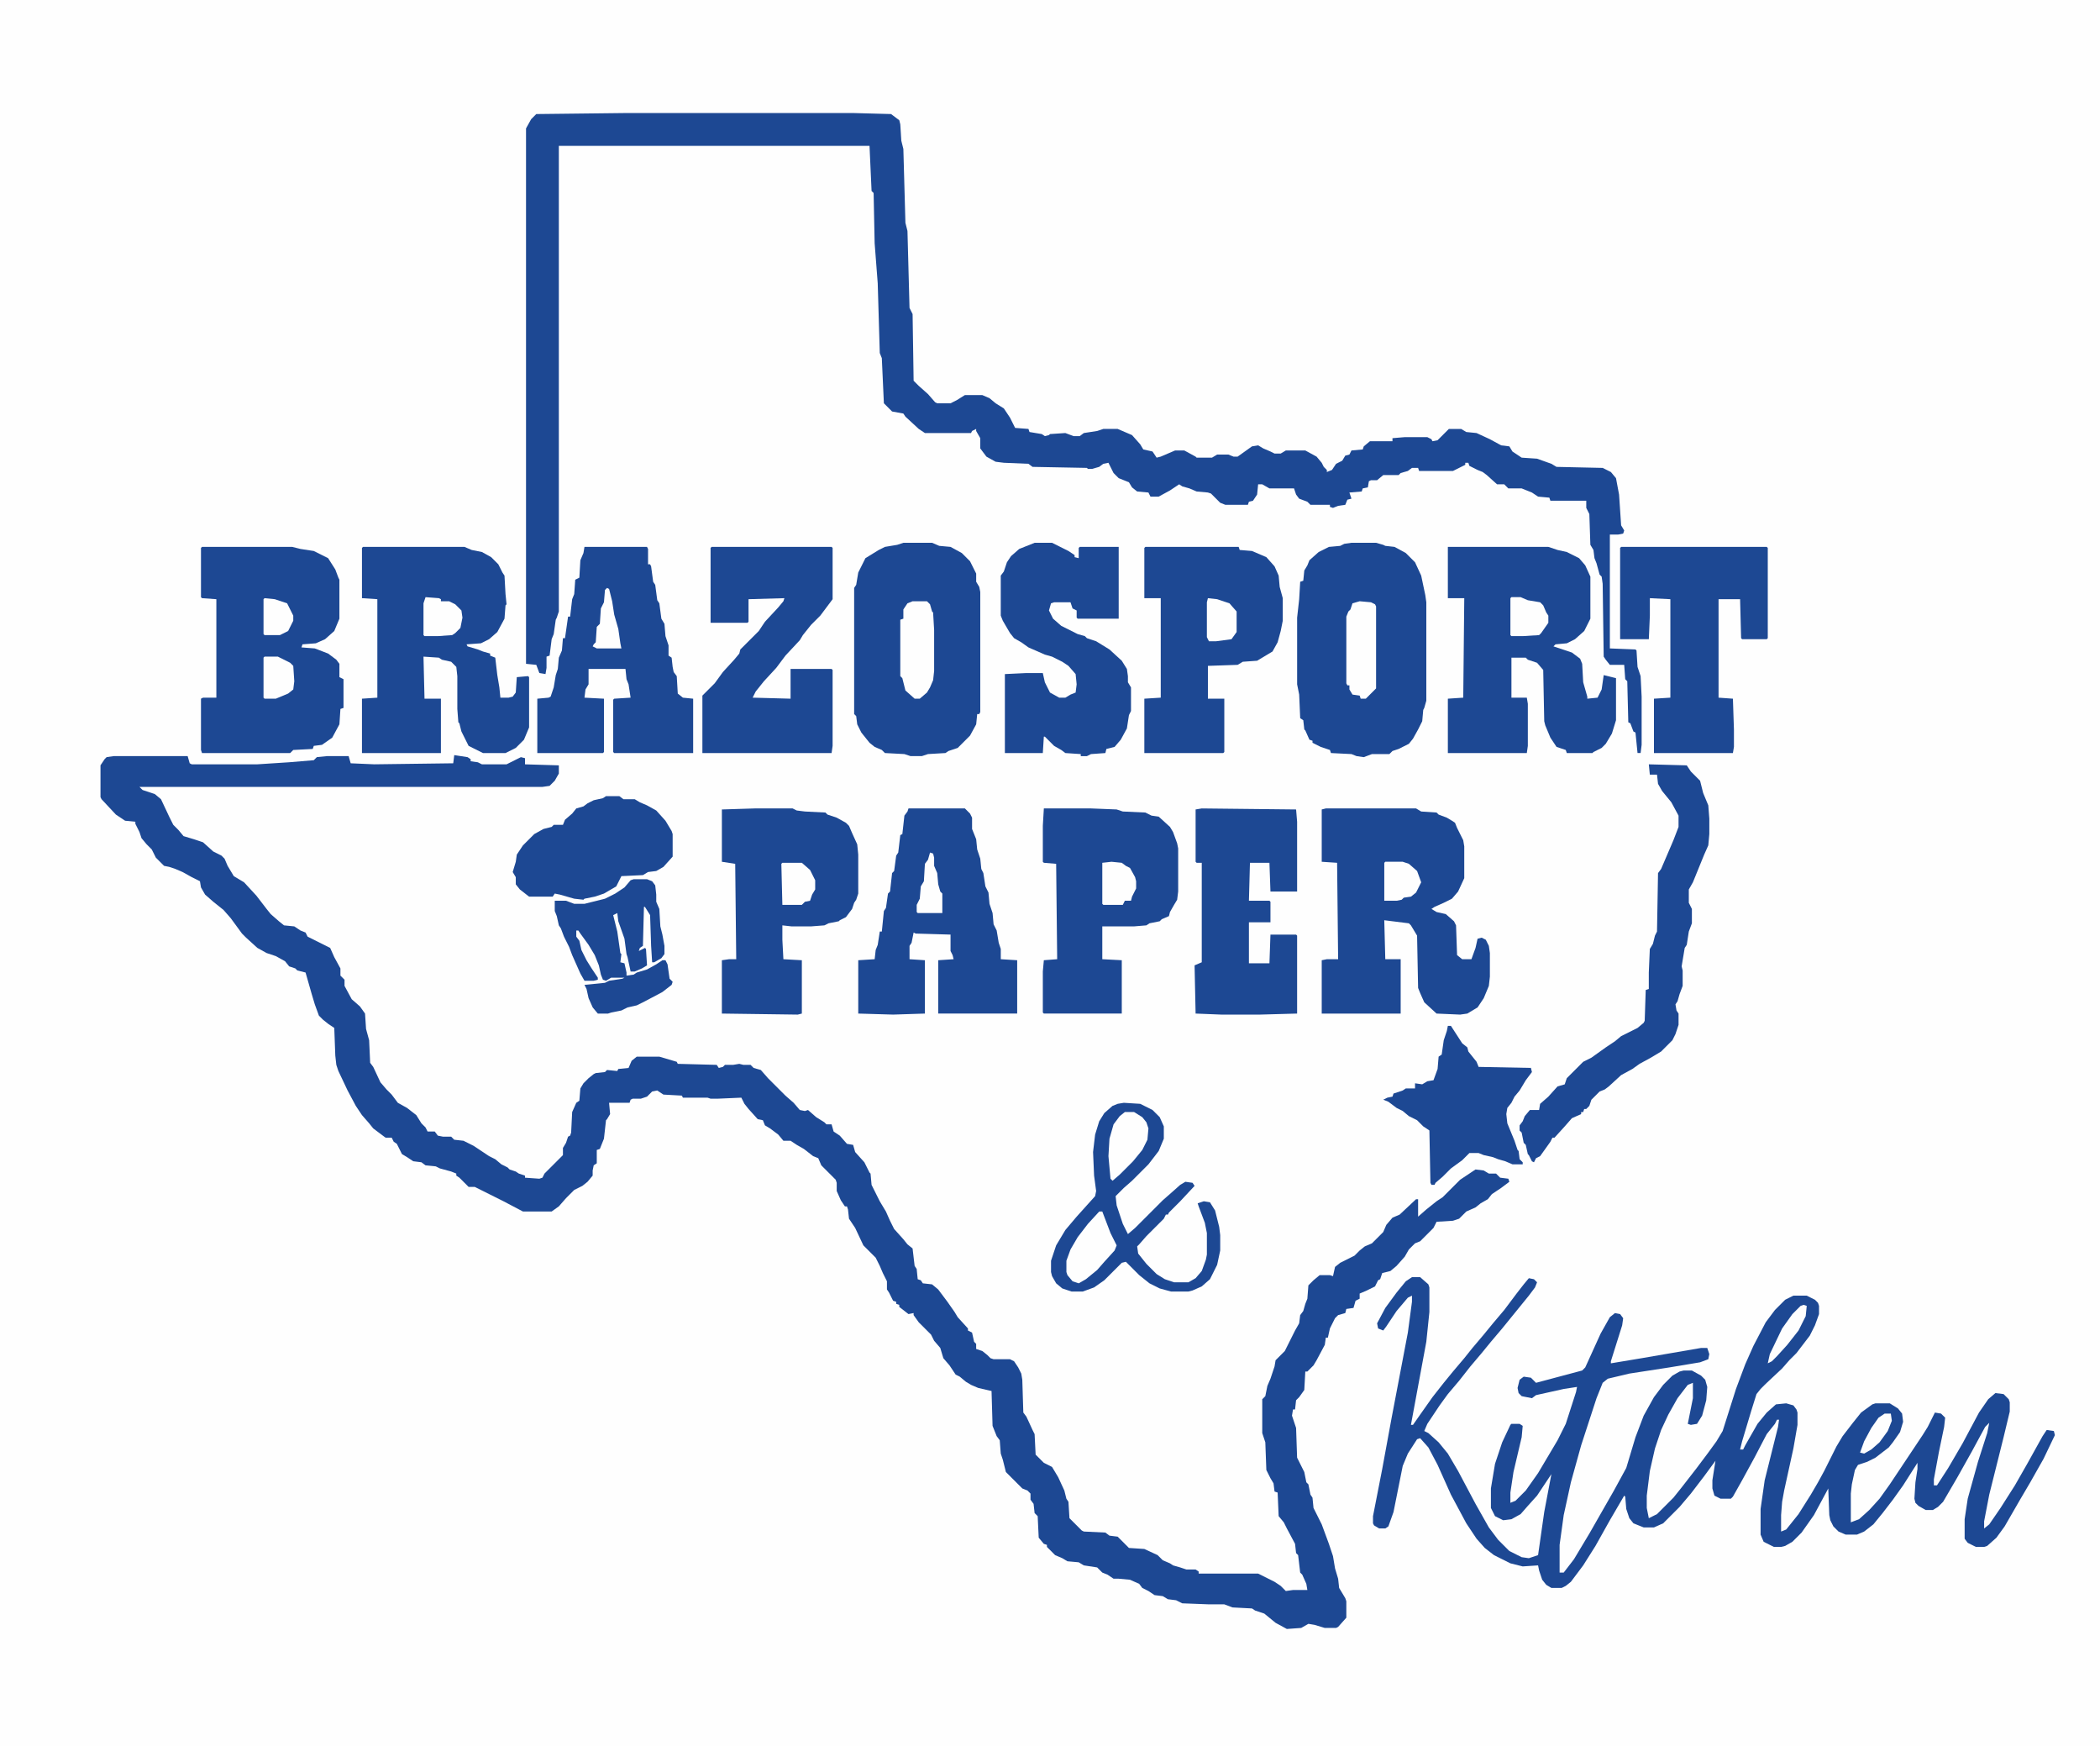
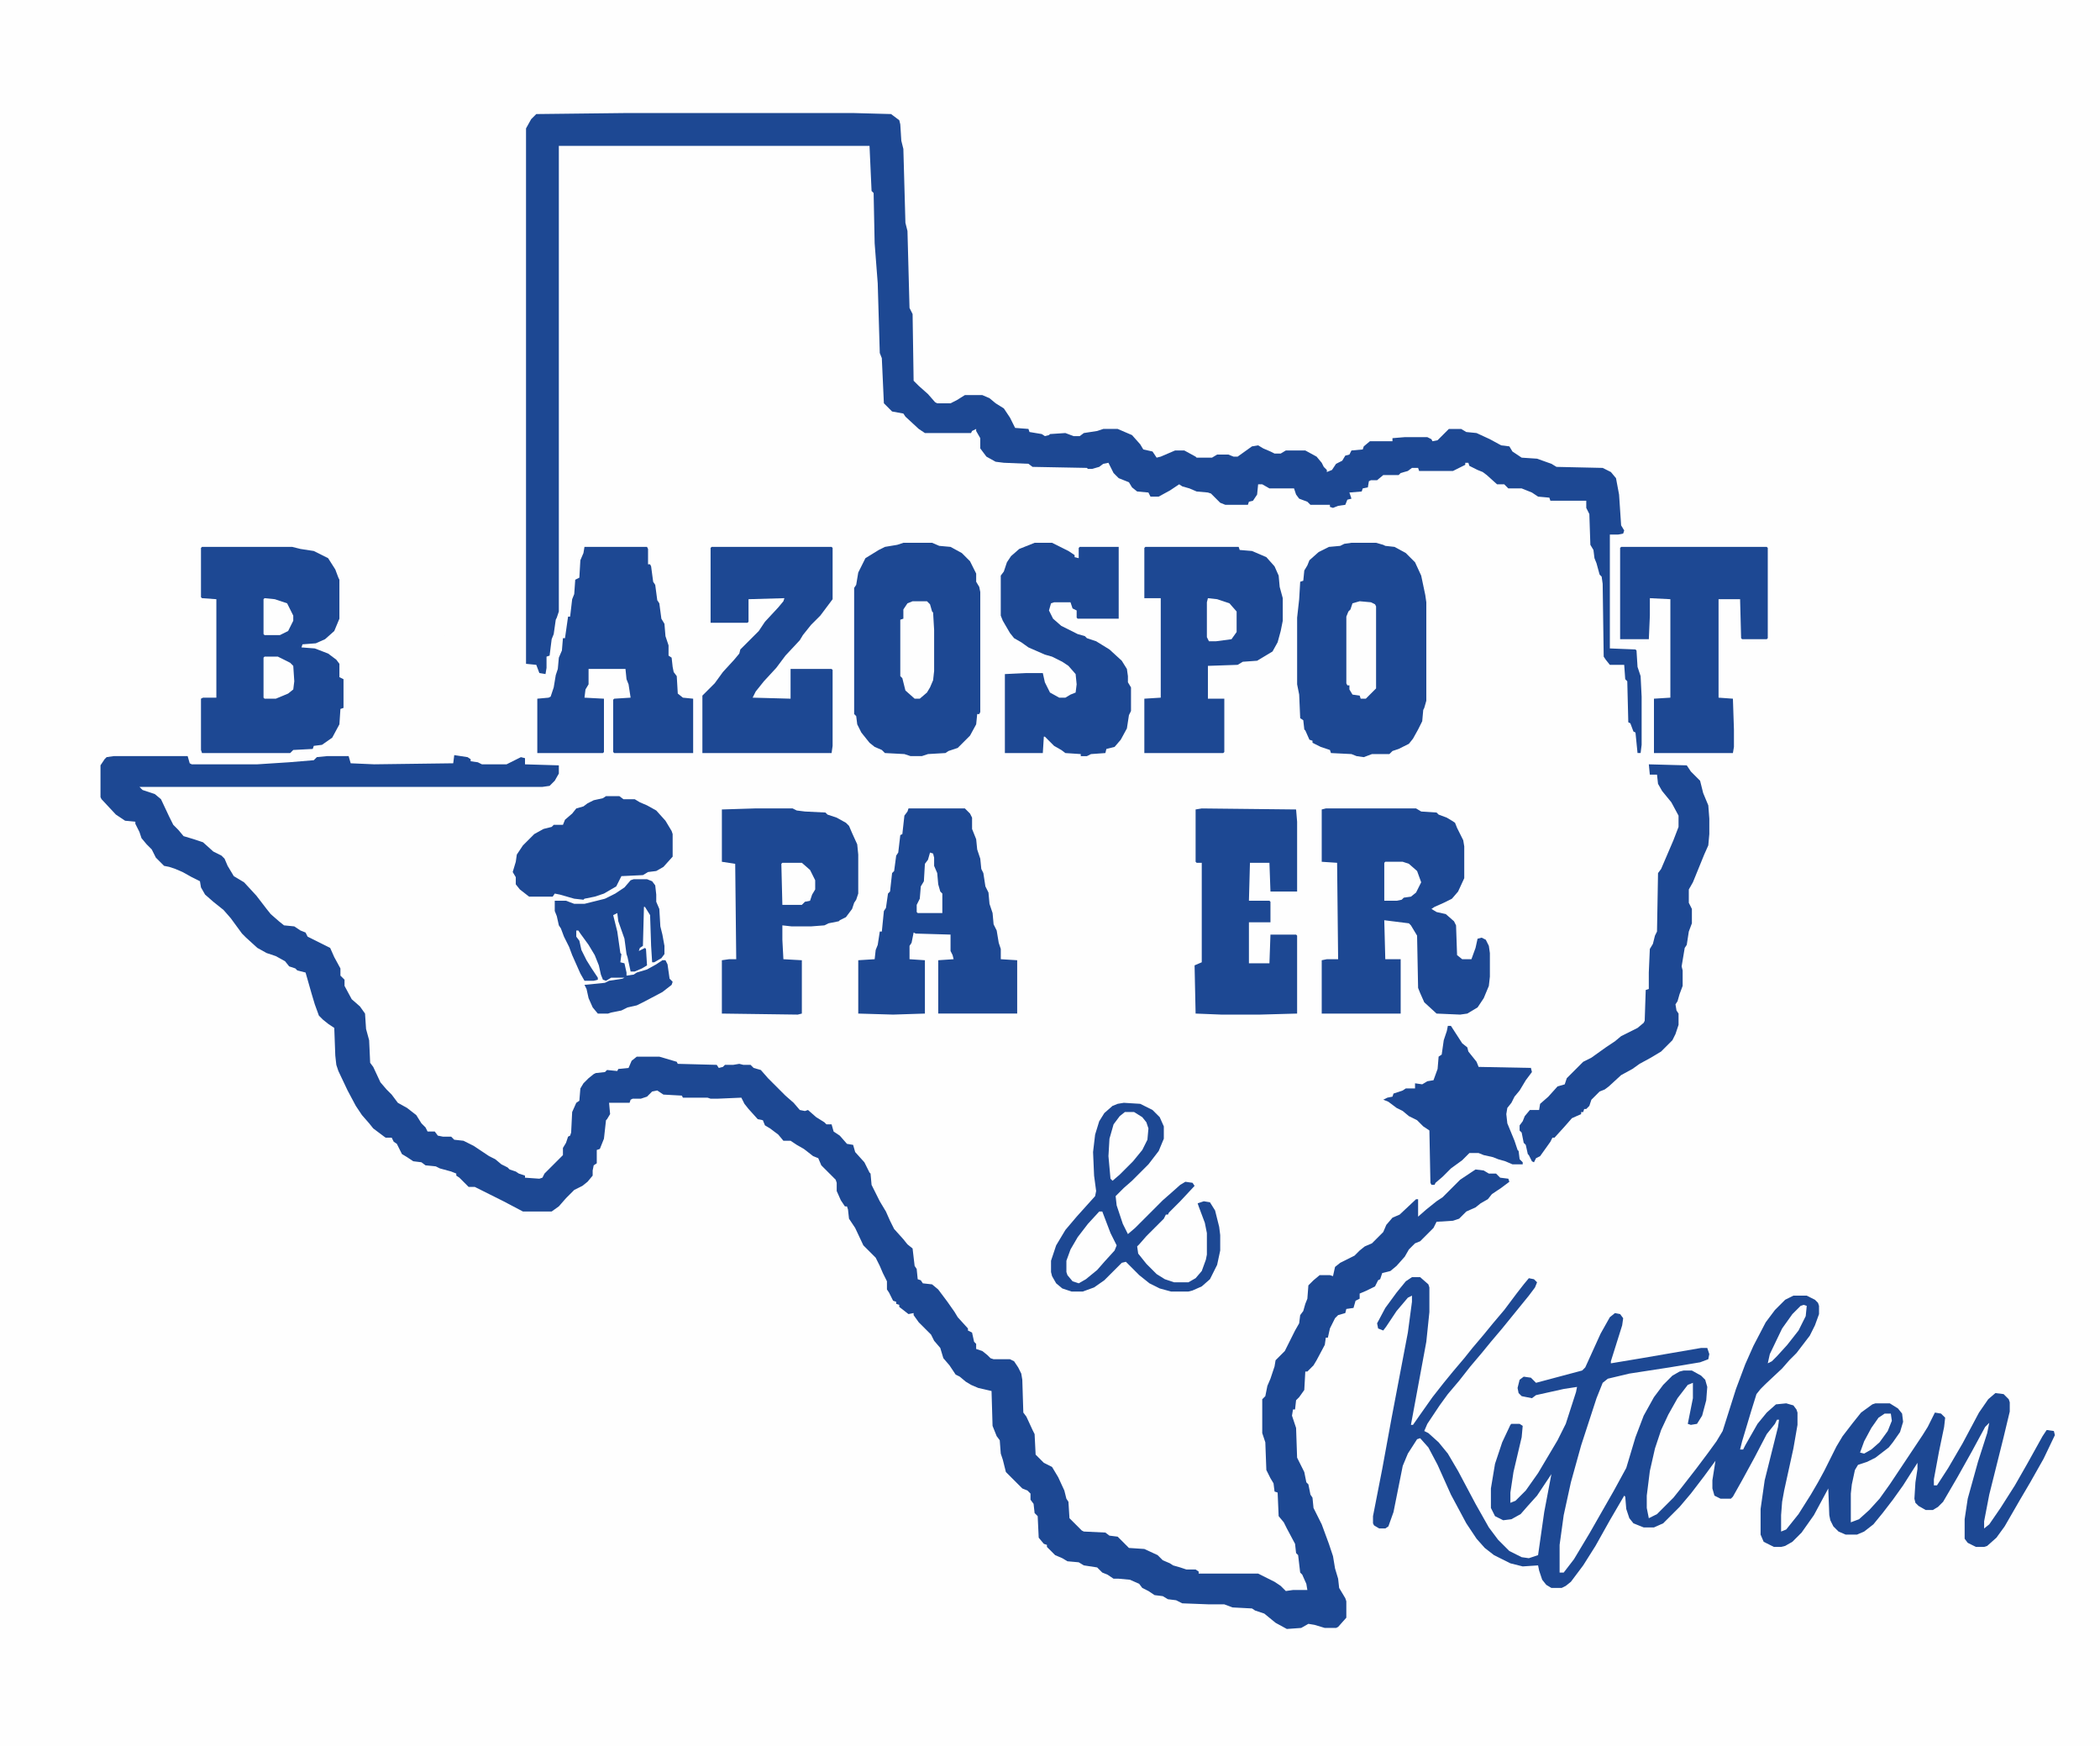
<svg xmlns="http://www.w3.org/2000/svg" data-bbox="0 0 2048 1702" height="532" width="640" viewBox="0 0 2048 1702" data-type="color">
  <g>
    <path fill="#FEFEFE" d="M0 0h2048v1702H0z" data-color="1" />
    <path fill="#1D4893" d="m443 736 13 2 3 2v2l7 1 4 2h24l14-7 4 1v6l33 1v8l-4 7-5 5-7 1H136l3 3 12 4 6 5 8 17 4 8 5 5 5 6 10 3 9 3 10 9 8 4 3 3 3 7 6 10 10 6 12 13 10 13 4 5 8 7 5 4 10 1 6 4 5 2 2 4 22 11 4 9 6 11v7l4 4v6l7 13 8 7 5 7 1 15 3 11 1 22 3 4 7 15 6 7 5 5 6 8 9 5 9 7 5 8 4 4 2 4h7l3 4 5 1h8l3 3 9 1 10 5 15 10 6 3 6 5 6 3 2 2 6 2 3 2 6 2v2l14 1 3-1 2-4 18-18v-7l3-5 2-6 2-1 1-3 1-20 4-9 3-2 1-12 3-5 5-5 5-4 2-1 9-1 2-2 10 1 1-2 10-1 3-7 5-4h22l17 5 1 2 38 1 2 3 4-1 2-2h8l6-1 4 1h7l3 3 7 2 7 8 17 17 8 7 6 7 5 1 3-1 8 7 8 5 2 2h5l2 7 6 4 7 8 6 1 2 7 9 10 5 10 1 1 1 11 8 16 6 10 4 9 4 8 9 10 4 5 5 4 2 17 2 3 1 10 3 1 2 3 9 1 6 5 9 12 7 10 3 5 10 11v2l4 2 2 9 2 2v5l6 2 5 4 3 3 3 1h16l4 2 4 6 3 6 1 6 1 32 3 4 6 13 2 4 1 20 8 8 8 4 6 10 6 13 2 8 2 3 1 16 12 12 2 1 21 1 4 3 8 1 11 11 15 1 13 6 5 5 7 3 3 2 7 2 6 2h9l3 2v2h58l16 8 6 4 5 5 7-1h14l-1-6-4-9-2-2-2-17-2-2-1-9-8-15-3-6-5-6-1-23-3-1-1-8-3-5-4-8-1-27-3-9v-33l3-3 2-10 3-7 4-12 1-6 9-9 10-20 4-7 1-8 3-4 2-7 2-5 1-13 5-5 6-5h10l3 1 2-9 5-4 14-7 5-5 5-4 7-3 11-11 3-7 6-7 7-3 16-15h2v17l8-7 10-8 6-4 17-17 15-10 8 1 5 3h7l4 4 8 1 1 3-8 6-9 6-4 5-7 4-5 4-9 4-7 7-6 2-16 1-3 6-13 13-5 2-6 6-4 7-8 9-6 5-8 2-2 6-2 1-3 6-8 4-7 3v5l-4 2-2 7-7 1-1 4-7 2-3 3-5 10-2 9h-2l-1 7-8 15-3 5-6 6h-2l-1 18-5 7-3 3-1 9h-2l-1 6 4 12 1 29 7 14 2 10 2 2 2 10 2 3 1 10 8 16 7 19 4 12 2 12 3 10 1 9 6 10 1 3v16l-8 9-2 1h-11l-10-3-6-1-7 4-14 1-11-6-11-9-9-3-3-2-19-1-8-3h-15l-26-1-6-3-8-1-5-3-8-1-6-4-6-3-3-4-9-4-11-1h-5l-6-4-5-2-5-5-13-2-5-3-11-1-5-3-7-3-8-8v-2l-3-1-5-6-1-21-3-3-1-9-3-4v-6l-3-3-5-2-16-16-3-12-2-6-1-13-3-4-4-10-1-34-13-3-7-3-5-3-6-5-4-2-6-9-6-7-3-10-6-7-3-6-12-12-5-7v-2l-5 1-9-7v-2l-3-1v-2l-3-1-4-8-2-3v-8l-4-8-3-7-4-8-12-12-8-17-6-9-1-9-1-3h-2l-4-6-4-9v-8l-1-3-14-14-3-7-5-2-9-7-7-4-6-4h-7l-5-6-8-6-5-3-2-5-5-1-9-10-4-5-3-6-23 1h-7l-3-1h-24l-1-2-18-1-6-4-5 1-5 5-6 2h-8l-2 1-1 3h-20l1 11-3 5-1 1-2 18-4 10-3 1v13l-3 2-1 5v5l-5 6-5 4-8 4-8 8-7 8-7 5h-28l-19-10-28-14h-6l-9-9-3-2v-2l-5-2-11-3-4-2-10-1-4-3-8-1-6-4-5-3-5-10-3-2-2-4h-6l-12-9-4-5-7-8-6-9-8-15-9-19-2-6-1-9-1-27-6-4-5-4-4-4-4-11-3-10-6-21-8-2-2-2-6-2-4-5-9-5-9-3-9-5-11-10-4-4-11-15-7-8-10-8-8-7-4-7-1-6-8-4-9-5-7-3-6-2-5-1-8-8-4-8-5-5-5-6-2-6-4-8v-2l-10-1-9-6-14-15-1-2v-31l4-6 2-2 7-1h72l2 7 2 1h64l31-2 24-2 3-3 10-1h21l2 7 23 1 77-1z" data-color="2" />
    <path fill="#1D4893" d="M611 110h221l37 1 8 6 1 4 1 16 2 8 2 72 2 8 2 75 3 6 1 65 5 5 9 8 7 8 2 1h13l6-3 8-5h17l7 3 6 5 8 5 6 9 5 10 13 1 1 3 12 2 3 2 4-1 1-1 15-1 8 3h6l4-3 13-2 6-2h14l14 6 8 9 3 5 9 2 4 6 4-1 14-6h9l11 6 1 1h15l5-3h11l5 2h4l14-10 6-1 5 3 7 3 4 2h6l5-3h19l11 6 5 6 2 4 3 3v2l5-2 4-6 6-3 3-5 4-1 2-4 11-1 1-3 6-5h22v-3l12-1h22l4 2 1 2 5-1 11-11h12l5 3 10 1 13 6 11 6 8 1 3 5 9 6 15 1 14 5 5 3 45 1 8 4 5 6 3 16 2 30 3 5-1 3-5 1h-8v111l25 1 1 1 1 16 3 9 1 20v47l-1 8h-3l-2-20-2-1-3-8-2-1-1-40-2-2-1-14h-14l-4-5-2-3-1-71-1-7-2-2-3-11-2-5-1-8-3-5-1-30-3-6v-7h-35l-1-3-11-1-6-4-10-4h-13l-4-4h-7l-10-9-4-3-5-2-8-4-1-3h-3v2l-12 6h-33l-1-3h-6l-4 3-7 2-2 2h-15l-6 5h-6l-2 1-1 6-5 1-1 3-12 1 2 6-4 1-2 5-7 1-5 2-3-1v-2h-19l-3-3-8-3-3-4-2-6h-24l-7-4h-4l-1 10-4 6-4 1-1 3h-22l-5-2-9-9-3-1-11-1-7-3-7-2-3-2-9 6-11 6h-8l-2-4-11-1-5-4-3-5-10-4-5-5-5-10-5 1-4 3-7 2h-4l-1-1-53-1-4-3-24-1-8-1-9-5-6-8v-10l-4-7v-2l-4 2-1 2h-45l-6-4-13-12-2-3-11-2-8-8-2-44-2-5-2-68-3-39-1-49-2-2-2-44H545v454l-2 6-1 2-2 14-2 5-2 16-3 1v11l-1 6-6-1-3-8-10-1V125l5-9 5-5z" data-color="2" />
    <path fill="#1D4893" d="M1377 1245h8l8 7 1 3v24l-3 29-15 81h2l7-10 12-17 11-14 9-11 11-13 8-10 11-13 9-11 11-13 12-16 7-9 5-6 5 1 3 3-2 5-6 8-26 32-11 13-9 11-11 13-11 14-11 13-8 11-12 18-3 7 4 2 10 9 9 11 10 17 17 32 13 23 9 12 11 11 12 6 7 1 9-3 6-42 7-37-14 21-9 10-7 8-9 5-8 1-8-4-4-8v-19l4-24 7-21 8-17 1-1h8l3 2-1 11-8 34-3 20v10l5-2 10-10 12-17 19-32 8-16 10-31 1-5-13 2-27 6-4 3-10-2-3-3-1-5 2-8 4-3 7 1 5 5 45-12 3-3 15-33 9-16 5-4 5 1 3 4-1 7-11 35v2l30-5 58-10h6l2 6-1 5-8 3-30 5-39 6-21 5-5 4-6 15-15 46-10 36-7 32-4 29v27h4l10-13 15-25 24-42 12-22 9-30 8-21 10-18 9-12 9-9 7-4 4-1h8l9 5 4 4 2 7-1 13-4 15-5 8-6 1-3-1 5-25v-15l-5 2-10 13-9 16-7 15-6 18-5 22-3 24v12l2 10 8-4 16-16 8-10 14-18 12-16 8-11 6-10 13-41 9-24 8-18 12-23 9-12 10-10 8-4h13l8 4 3 3 1 3v8l-4 11-5 10-13 17-7 7-7 8-16 15-5 5-4 5-5 16-9 30-2 8h3l2-4 12-21 9-11 9-8 10-1 7 2 3 4 1 3v12l-4 23-9 41-2 11-1 13v16l5-2 12-15 12-19 7-12 6-11 12-24 6-10 10-13 8-10 11-8 3-1h14l8 5 4 5 1 8-3 10-7 10-4 5-13 10-8 4-9 3-3 5-3 14-1 9v28l8-3 10-9 10-11 10-14 32-48 5-8 7-14 6 1 4 4-1 9-5 24-5 27v6h3l11-17 14-24 16-30 9-13 7-6 8 1 5 5 1 3v9l-6 25-14 56-5 26v7l5-4 11-16 14-22 12-21 15-27 4-6 7 1 1 4-11 23-13 23-10 17-15 26-8 11-9 8-3 1h-8l-8-4-3-4v-19l3-20 10-36 9-28 2-10-4 4-13 24-14 25-14 24-5 5-5 3h-7l-7-4-3-3-1-4 1-16 2-13v-6l-14 22-10 14-10 13-9 11-9 7-7 3h-11l-7-3-5-5-3-6-1-5-1-26-14 26-12 17-9 9-7 4-4 1h-7l-10-5-3-7v-25l4-28 13-52 1-7h-2l-2 4-8 10-12 23-12 22-9 16-2 2h-10l-6-3-2-7v-8l3-19-11 15-13 17-11 13-16 16-9 4h-10l-10-4-4-5-3-9-1-12-1-1-14 24-14 25-12 19-12 16-5 4-4 2h-10l-5-3-4-5-3-9-1-5-15 1-12-3-16-8-9-7-8-9-10-15-15-28-13-29-9-17-8-9-3 1-9 14-5 12-9 45-5 14-3 2h-6l-5-3-1-2v-7l9-46 9-49 16-84 4-30v-6l-4 2-11 13-10 15-3 4-5-2-1-5 8-15 11-15 9-11z" data-color="2" />
    <path fill="#1D4893" d="M197 533h88l8 2 13 2 14 7 7 11 3 8 1 2v38l-5 12-9 8-9 4-13 1-1 3 13 1 13 5 8 6 3 4v13l4 2v28l-3 1-1 15-7 13-10 7-8 1-1 3-19 1-3 3h-86l-1-3v-50l2-1h13v-96l-14-1-1-1v-48z" data-color="2" />
-     <path fill="#1D4893" d="M1412 533h98l9 3 9 2 12 6 6 7 5 11v41l-6 12-9 8-8 4-11 1-2 2 18 6 8 6 2 5 1 18 4 14v2l10-1 4-8 2-14 12 3v41l-4 13-6 10-4 4-8 4-1 1h-25l-1-3-9-3-6-9-5-12-1-4-1-50-6-7-9-3-2-2h-14v39h15l1 6v41l-1 7h-77v-53l15-1 1-97h-16z" data-color="2" />
-     <path fill="#1D4893" d="M354 533h99l7 3 10 2 9 5 7 7 4 8 2 3 1 18 1 10-1 1-1 13-7 13-8 7-8 4-14 1 1 2 10 3 5 2 7 2v2l5 2 2 17 2 12 1 10h8l4-1 3-4 1-15 11-1 1 1v49l-5 12-8 8-10 5h-22l-14-7-7-14-2-8-1-1-1-13v-32l-1-9-5-5-9-2-3-2-15-1 1 41h16v53h-77v-53l15-1v-96l-15-1v-49z" data-color="2" />
    <path fill="#1D4893" d="M1293 788h88l5 3 15 1 2 2 8 3 5 3 3 2 2 5 6 12 1 6v31l-6 13-6 7-8 4-9 4-3 2 5 3 9 2 8 7 2 4 1 29 5 4h9l4-11 2-9 4-1 4 2 3 6 1 7v23l-1 9-5 12-6 9-10 6-7 1-23-1-12-11-4-9-2-5-1-51-6-10-2-2-24-3 1 38h15v53h-77v-52l5-1h11l-1-94-15-1v-51z" data-color="2" />
    <path fill="#1D4893" d="M1318 529h24l7 2 2 1 9 1 11 6 9 9 6 13 4 19 1 7v96l-2 7-1 2-1 11-4 8-5 9-4 5-10 5-6 2-3 3h-17l-8 3-7-1-5-2-20-1-1-3-9-3-8-4v-2l-3-1-4-9-1-1-1-9-3-2-1-23-2-10v-65l2-18 1-17 3-1 1-10 3-5 2-5 9-8 10-5 11-1 4-2z" data-color="2" />
    <path fill="#1D4893" d="M881 529h28l7 3 11 1 11 6 8 8 6 12v8l3 5 1 5v117l-1 2h-2l-1 10-6 11-12 12-9 3-3 2-17 1-6 2h-11l-6-2-19-1-3-3-7-3-5-4-8-10-4-8-1-8-2-2V573l2-3 2-12 7-14 13-8 6-3 12-2z" data-color="2" />
    <path fill="#1D4893" d="M570 533h61l1 2v15h2l1 2 2 15 2 3 2 15 2 3 2 15 3 5 1 12 3 9v10l3 2 1 9 1 5 3 4 1 17 5 4 10 1v53h-77l-1-1v-51l1-1 16-1-2-13-2-5-1-10h-36v15l-3 5-1 8 19 1v52l-1 1h-64v-53l11-1 2-1 3-9 2-12 2-6 1-11 3-7 1-12h2l3-21h2l2-17 2-5 1-14 4-2 1-17 3-7z" data-color="2" />
    <path fill="#1D4893" d="M886 788h55l5 5 2 4v11l4 10 1 10 3 9 1 10 2 4 2 13 3 6 1 11 3 9 1 11 3 6 2 12 2 6v10l16 1v52h-77v-52l15-1-1-4-2-4v-16l-34-1-2-1-2 10-2 3v13l15 1v52l-31 1-34-1v-52l16-1 1-9 2-5 2-13h2l2-20 2-3 2-14 2-2 2-18 2-2 2-15 2-3 2-17 2-1 2-18 3-4z" data-color="2" />
    <path fill="#1D4893" d="M694 533h117l1 1v50l-12 16-9 9-8 10-3 5-14 15-9 12-12 13-8 10-3 6 37 1v-29h40l1 1v74l-1 7H685v-56l12-12 8-11 11-12 5-6 1-4 18-18 6-9 13-14 5-6 1-3-35 1v22l-1 1h-36v-73z" data-color="2" />
    <path fill="#1D4893" d="M1117 533h91l1 3 12 1 14 6 8 9 4 9 1 11 3 11v22l-2 10-3 11-5 9-15 9-14 1-5 3-29 1v32h16v52l-1 1h-77v-53l16-1v-97h-16v-49z" data-color="2" />
    <path fill="#1D4893" d="M1009 529h17l16 8 6 4v2l4 1v-10l1-1h38v70h-40l-1-1v-7l-4-2-2-6h-16l-3 1-2 7 4 8 8 7 16 8 7 2 2 2 9 3 13 8 12 11 5 8 1 7v6l3 5v23l-2 4-2 13-6 11-6 7-8 2-1 4-14 1-4 2h-6v-2l-15-1-4-3-7-4-9-9h-1l-1 16h-37v-77l21-1h16l2 9 5 10 9 5h6l5-3 5-2 1-8-1-10-7-8-6-4-10-5-7-2-16-7-7-5-7-4-4-5-7-12-2-5v-39l3-4 3-9 4-6 8-7z" data-color="2" />
    <path fill="#1D4893" d="M736 788h37l4 2 8 1 20 1 2 2 9 3 9 5 3 3 3 7 5 11 1 10v38l-2 6-2 3-2 6-6 8-6 3-1 1-10 2-4 2-13 1h-19l-9-1v14l1 19 18 1v52l-4 1-74-1v-52l7-1h7l-1-93-13-2v-51z" data-color="2" />
-     <path fill="#1D4893" d="M1018 788h46l25 1 6 2 22 1 6 3 7 1 11 10 3 5 4 11 1 5v42l-1 8-3 5-4 7-1 4-7 3-2 2-10 2-3 2-12 1h-31v32l19 1v52h-76l-1-1v-40l1-11 13-1-1-93-12-1-1-1v-35z" data-color="2" />
    <path fill="#1D4893" d="M1581 533h142l1 1v88l-1 1h-24l-1-1-1-38h-21v96l14 1 1 30v17l-1 6h-77v-53l16-1v-96l-20-1v17l-1 23h-28v-89z" data-color="2" />
    <path fill="#1D4893" d="m1172 788 92 1 1 12v68h-26l-1-28h-19l-1 37h20l1 1v20h-21v40h20l1-28h25l1 1v76l-36 1h-38l-25-1-1-47 7-3v-97h-5l-1-1v-51z" data-color="2" />
    <path fill="#1D4893" d="m1608 745 37 1 4 6 9 9 3 12 5 12 1 13v15l-1 11-4 9-11 27-4 7v13l3 6v14l-3 8-2 13-2 3-3 18 1 4v15l-3 8-2 7-2 3 1 6 2 3v11l-3 9-3 6-11 11-10 6-11 6-7 5-11 6-12 11-4 3-5 2-8 8-2 6-3 3h-2l-1 3h-2v2l-9 4-7 8-10 11h-2l-2 4-10 14-4 2-2 4-2-1-3-6-1-1-2-9-2-2-2-10-2-2v-5l3-4 2-5 5-6h9l1-6 8-7 9-10 7-2 2-6 16-16 8-4 14-10 9-6 6-5 16-8 6-5 1-2 1-30 3-1v-16l1-23 3-5 2-8 2-4 1-57 3-4 12-28 5-13v-11l-7-13-9-11-4-7-1-9h-7z" data-color="2" />
    <path fill="#1D4893" d="m1096 1075 16 1 12 6 7 7 4 9v12l-5 12-10 13-16 16-8 7-8 8 1 9 6 18 5 10 7-6 27-27 8-7 9-8 5-3 7 1 2 3-14 15-11 11-1 2h-2l-2 4-17 17-7 8-2 2 1 7 8 10 10 10 8 5 9 3h14l7-4 6-7 4-11 1-5v-21l-2-10-6-16-1-3 6-2 6 1 5 8 4 16 1 8v15l-3 14-7 14-8 7-9 4-4 1h-17l-11-3-10-5-10-8-13-13-4 1-17 17-10 7-11 4h-11l-9-3-6-5-4-7-1-4v-11l5-15 9-15 11-13 18-20 1-5-2-15-1-23 2-17 4-13 5-8 8-7 5-2z" data-color="2" />
    <path fill="#1D4893" d="M591 776h13l4 3h11l5 3 7 3 9 5 9 10 6 10 1 3v22l-9 10-7 4-8 1-5 3-21 1-5 10-12 7-9 3-10 2-1 1-9-1-14-4-5-1-2 3h-23l-9-7-4-5v-7l-3-5 3-10 1-7 6-9 11-11 9-5 8-2 2-2h9l2-5 7-6 4-5 7-2 4-3 6-3 9-2z" data-color="2" />
    <path fill="#1D4893" d="M1412 1000h3l11 17 5 4 1 4 8 10 2 5 51 1 1 4-6 8-6 10-5 6-3 6-4 5-1 6 1 9 7 17 3 9 1 1 1 8 3 3v2h-10l-7-3-7-2-5-2-9-2-5-2h-9l-7 7-11 8-8 8-7 6-1 2h-3l-1-2-1-51-6-4-6-6-8-4-6-5-6-3-8-6-5-2 4-2 5-1 1-3 9-3 3-2h9v-5l7 1 5-3 6-1 4-11 1-12 3-2 2-14 3-9z" data-color="2" />
    <path fill="#1D4893" d="M618 857h13l5 2 3 4 1 9v7l3 7 1 17 2 8 2 11v8l-3 4-7 4h-2l-1-16-1-30-5-8h-1l-1 38-3 2-1 3 6-3 1 1 1 16-5 3-7 3h-4l-3-14-1-3-2-15-6-17-1-8-4 2 4 16 3 21 1 1-1 8 4 1 2 9v3l7-1 3-2 10-3 9-5 6-4h3l2 4 2 14 3 3-1 3-9 7-17 9-8 4-9 2-6 3-10 2-3 1h-10l-5-6-4-9-2-9-2-4 20-2 4-2 13-2 2-1h-13l-5 3-3-1-2-5-2-9-4-10-6-10-8-11-2-3h-2v6l3 4 2 9 5 10 5 8 6 9v2l-4 1h-9l-4-7-8-18-3-8-5-10-3-8-2-3-2-9-2-5v-10h11l8 3h10l20-5 10-5 9-6 6-7z" data-color="2" />
    <path fill="#FEFEFE" d="M890 586h14l3 3 2 7 1 1 1 17v40l-1 9-3 7-3 5-7 6h-5l-9-8-3-12-2-2v-55l3-1v-9l4-6z" data-color="1" />
    <path fill="#FEFEFE" d="m1326 586 11 1 4 2 1 2v80l-10 10h-5l-1-3-7-1-3-5v-4h-2l-1-2v-65l2-5 2-2 2-6z" data-color="1" />
    <path fill="#FEFEFE" d="M1072 1181h3l8 21 6 12-2 5-10 11-7 8-11 9-7 4-6-2-5-6-1-3v-11l4-11 7-12 10-13z" data-color="1" />
    <path fill="#FEFEFE" d="M1097 1084h9l8 5 4 5 2 6-1 11-5 10-9 11-13 13-7 6-2-2-2-22 1-17 4-14 6-8z" data-color="1" />
    <path fill="#FEFEFE" d="m415 582 13 1 2 1v2h8l6 3 6 6 1 7-2 10-5 5-3 2-14 1h-13l-1-1v-31z" data-color="1" />
    <path fill="#FEFEFE" d="m1084 840 10 1 4 3 4 2 5 9 1 4v7l-4 8-1 4h-6l-2 4h-19l-1-1v-40z" data-color="1" />
    <path fill="#FEFEFE" d="M1474 582h9l7 3 12 2 3 3 3 7 2 3v7l-7 10-2 2-16 1h-11l-1-1v-36z" data-color="1" />
    <path fill="#FEFEFE" d="M763 841h19l8 7 5 10v9l-3 5-2 6-5 1-3 3h-19l-1-40z" data-color="1" />
    <path fill="#FEFEFE" d="M1351 840h17l6 2 8 7 4 11-5 10-5 4-7 1-2 2-5 1h-12v-37z" data-color="1" />
    <path fill="#FEFEFE" d="M258 640h13l12 6 3 3 1 15-1 8-5 4-12 5h-11l-1-1v-39z" data-color="1" />
    <path fill="#FEFEFE" d="m1178 583 9 1 12 4 7 8v20l-5 7-15 2h-7l-2-4v-34z" data-color="1" />
    <path fill="#FEFEFE" d="m907 831 3 1 1 4v8l3 7 1 11 2 7 2 2v19h-24l-1-1v-7l3-6 1-12 3-5 1-17 3-4z" data-color="1" />
    <path fill="#FEFEFE" d="m258 583 10 1 12 4 6 12v5l-5 10-8 4h-15l-1-1v-34z" data-color="1" />
-     <path fill="#FEFEFE" d="m592 573 2 1 3 12 2 13 4 14 2 14 1 5h-24l-4-2 1-2 2-2 1-15 3-3 1-15 3-6 1-12z" data-color="1" />
    <path fill="#FEFEFE" d="m1759 1272 3 1-1 10-7 14-11 14-10 11-5 5-4 2 2-9 12-25 10-14 8-8z" data-color="1" />
    <path fill="#FEFEFE" d="M1838 1378h6l1 7-4 10-8 11-8 7-7 4-4-1 4-11 7-13 7-10z" data-color="1" />
  </g>
</svg>